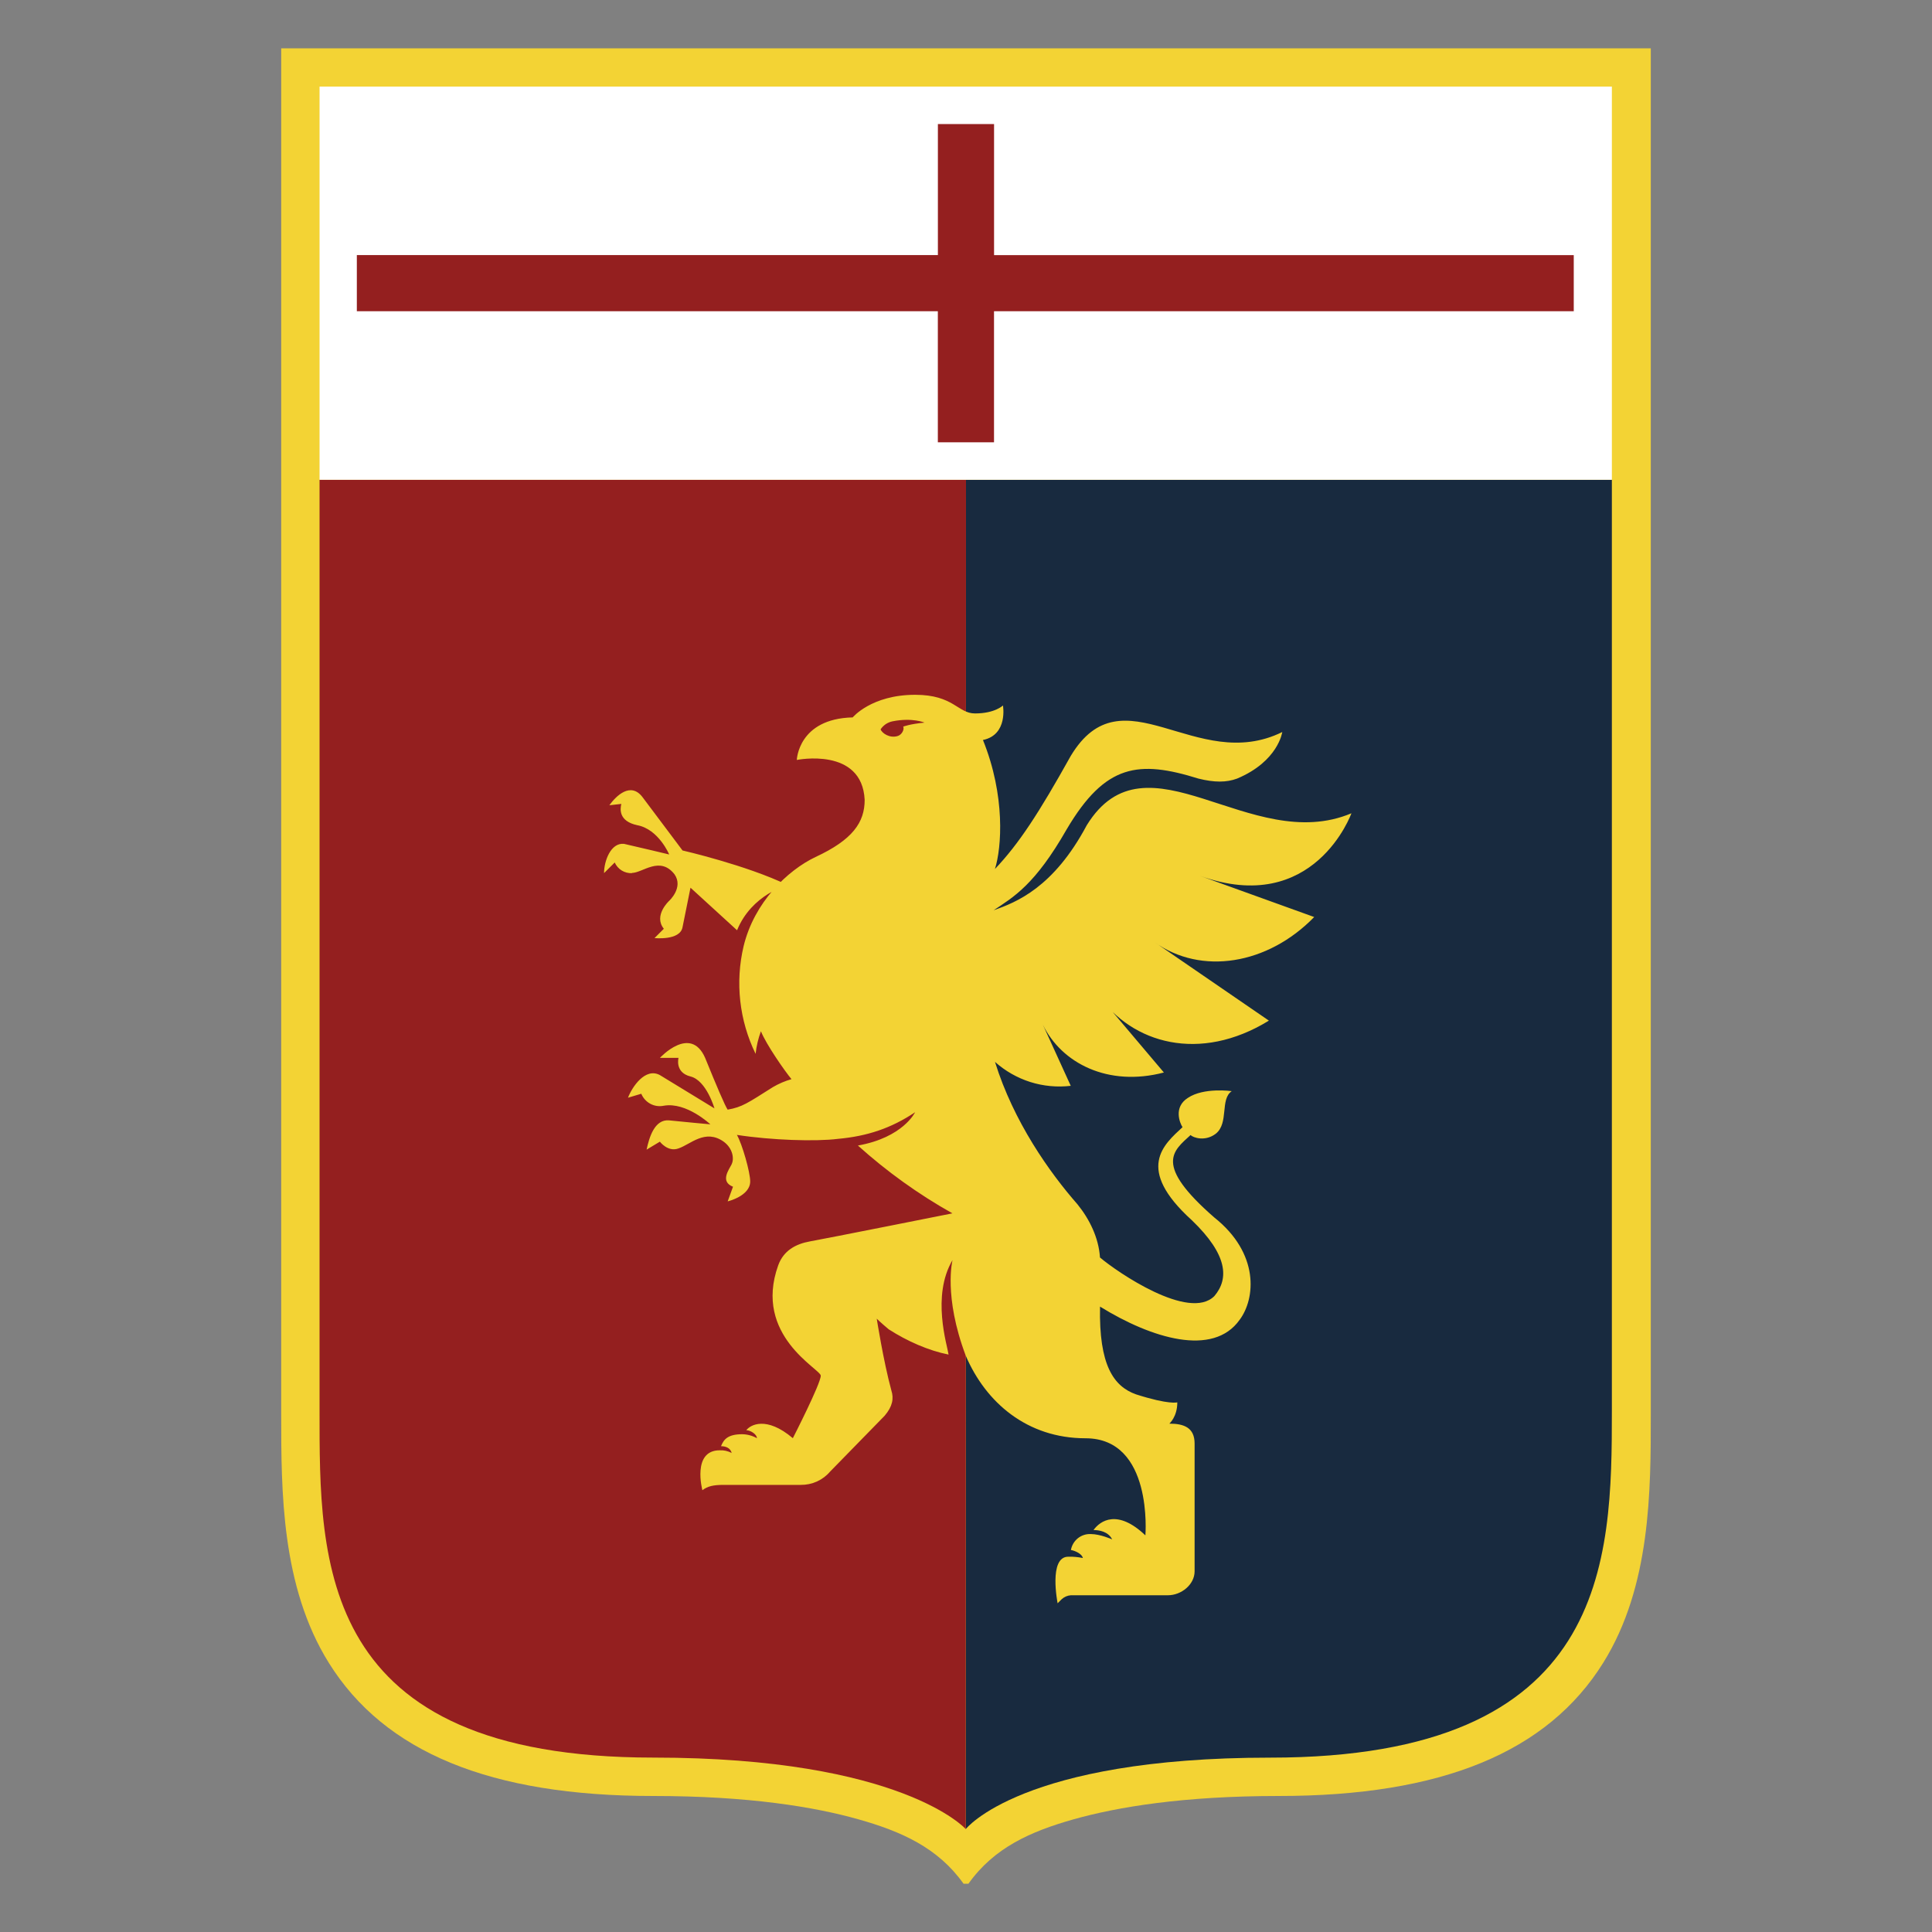
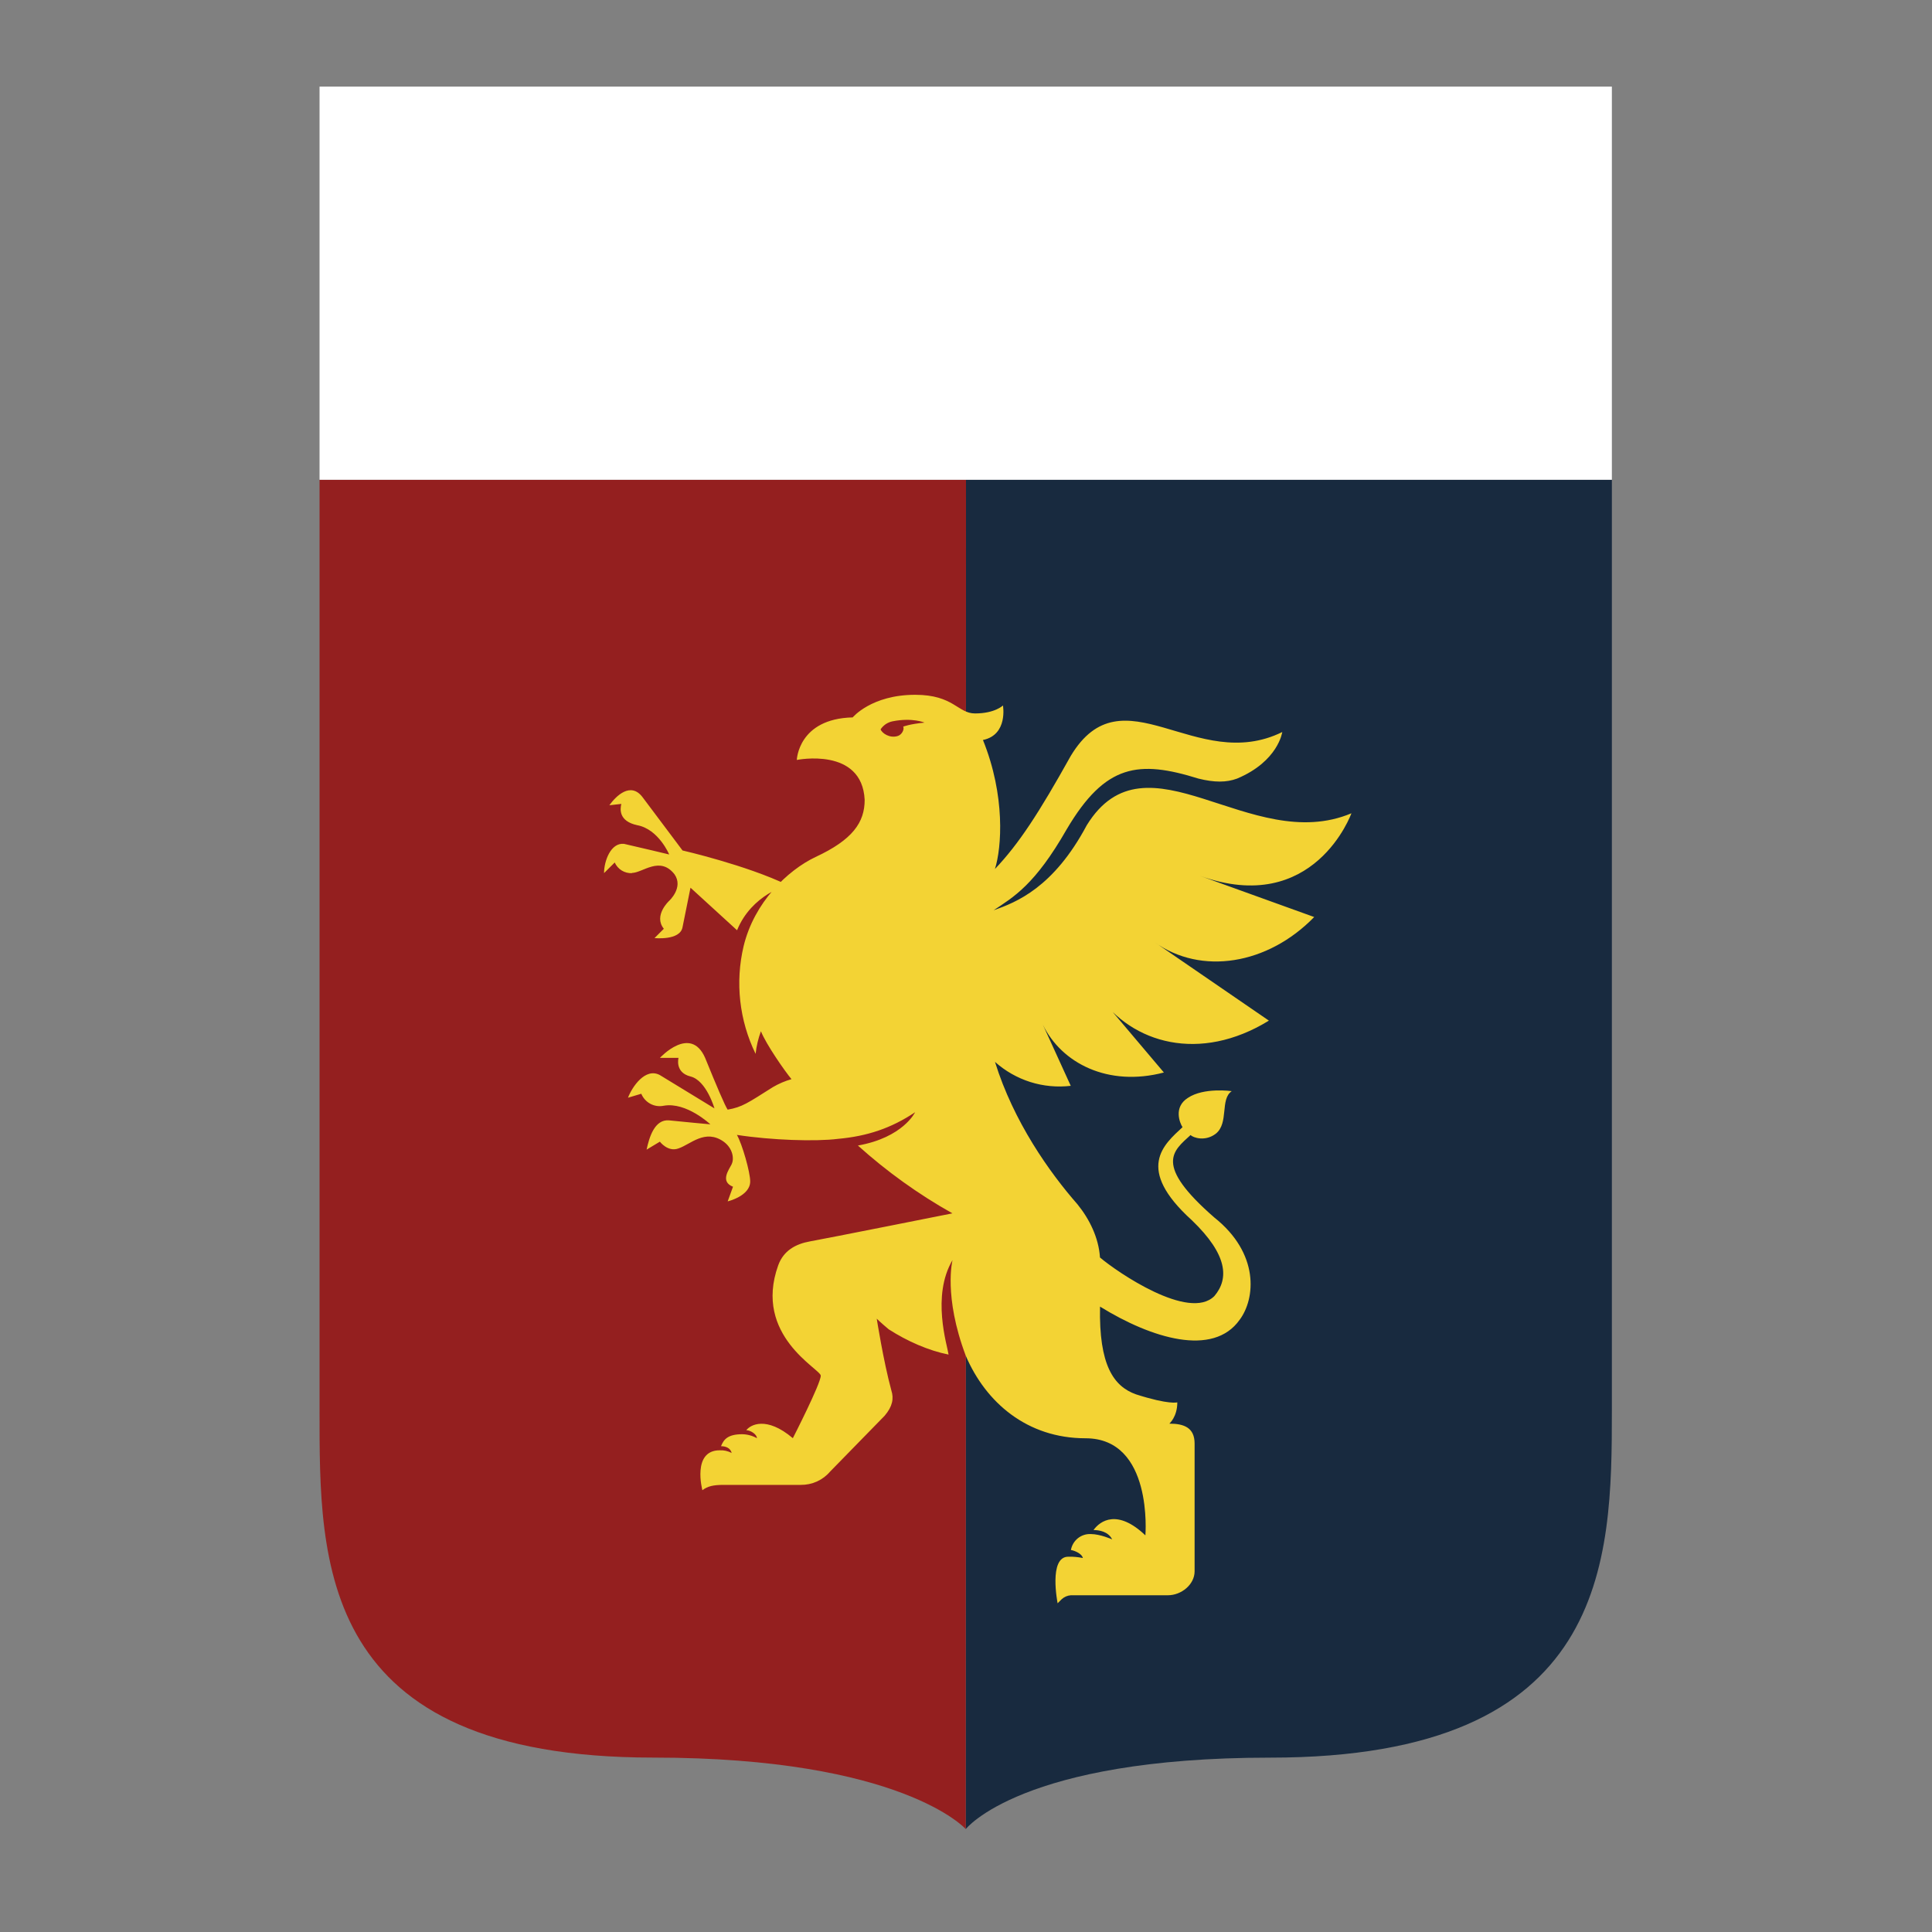
<svg xmlns="http://www.w3.org/2000/svg" id="Estrellas" viewBox="0 0 40 40">
  <rect x="0" y="0" width="40" height="40" fill="#808080" stroke="none" />
  <defs>
    <style>
      .cls-1 {
        fill: none;
      }

      .cls-2 {
        fill: #f3d334;
      }

      .cls-3 {
        fill: #fff;
      }

      .cls-4 {
        fill: #941f1f;
      }

      .cls-5 {
        fill: #182a3f;
      }
    </style>
  </defs>
  <g>
-     <path class="cls-2" d="M5.822,1V29.281c0,1.587,0,3.562,.983,5.142,1.155,1.858,3.355,2.761,6.719,2.761,1.974,0,3.338,.225,4.252,.484,.888,.251,1.643,.587,2.173,1.332h.102c.53-.746,1.285-1.081,2.173-1.332,.915-.258,2.278-.484,4.252-.484,3.365,0,5.563-.903,6.719-2.761,.983-1.58,.983-3.555,.983-5.142V1H5.822Z" />
    <path class="cls-5" d="M19.994,37.87s1.151-1.48,6.305-1.48c7.018,0,7.073-4.058,7.073-7.182V9.933h-13.372l-.006,27.937Z" />
    <path class="cls-4" d="M19.999,9.933H6.616V29.207c0,3.125-.055,7.182,6.909,7.182,5.154,0,6.47,1.48,6.47,1.48l.005-27.937Z" />
    <path class="cls-3" d="M33.372,1.793H6.616V9.933h26.756V1.793Z" />
-     <path class="cls-4" d="M32.584,5.282h-12.003V2.568h-1.163v2.713H7.388v1.163h12.029v2.713h1.163v-2.713h12.003v-1.163Z" />
    <path class="cls-2" d="M15.149,24.104c-.055,.11-.248,.358,.027,.466l-.11,.303s.466-.11,.466-.413c0-.192-.165-.771-.275-.963,.716,.11,1.625,.14,2.092,.082,.606-.055,1.102-.22,1.597-.551,0,0-.248,.523-1.184,.689,.599,.539,1.255,1.01,1.957,1.404,0,0-2.643,.527-2.946,.58-.303,.054-.551,.193-.661,.496-.523,1.459,.881,2.148,.881,2.285,0,.165-.578,1.294-.578,1.294-.551-.466-.881-.275-.964-.165,.083,0,.22,.082,.22,.165-.093-.052-.197-.08-.303-.082-.303,0-.385,.11-.44,.248,.082,0,.193,.027,.22,.14-.076-.04-.162-.06-.248-.055-.578,0-.358,.826-.358,.826,.11-.082,.22-.11,.441-.11h1.597c.115,.001,.229-.023,.334-.07,.105-.048,.198-.118,.272-.205l1.129-1.156c.165-.193,.193-.358,.14-.523-.165-.606-.303-1.487-.303-1.487,0,0,.083,.082,.248,.22,.386,.248,.826,.441,1.239,.523-.027-.193-.358-1.211,.082-1.957,0,0-.192,.746,.275,1.983,.413,.964,1.267,1.707,2.479,1.707,1.404,0,1.239,2.01,1.239,2.01-.578-.551-.936-.303-1.074-.11,.11,0,.303,.027,.386,.193,0,0-.248-.11-.441-.11-.097-.005-.193,.026-.269,.087-.076,.061-.127,.147-.144,.244,.028,0,.22,.055,.248,.165-.1-.02-.201-.03-.303-.027-.413,0-.22,.964-.22,.964l.083-.083c.053-.049,.12-.078,.192-.083h2.01c.275,0,.551-.221,.551-.496v-2.644c0-.331-.22-.413-.523-.413,0,0,.165-.14,.165-.441,0,0-.165,.055-.854-.165-.466-.165-.771-.606-.746-1.817,1.071,.661,2.34,1.046,2.889,.275,.331-.441,.413-1.377-.523-2.12-1.264-1.102-.851-1.376-.492-1.707,.055,.055,.303,.14,.523-.028,.275-.22,.083-.716,.33-.881,0,0-.578-.083-.909,.14-.303,.193-.165,.523-.11,.606-.385,.358-.991,.854,.193,1.927,.746,.716,.771,1.211,.466,1.57-.523,.523-2.01-.495-2.368-.799-.027-.413-.221-.799-.466-1.101-.581-.663-1.322-1.708-1.708-2.949,.211,.189,.461,.331,.731,.417,.271,.085,.556,.112,.838,.079l-.578-1.267c.386,.799,1.351,1.294,2.506,.991l-1.351-1.597c.688,.992,2.092,1.404,3.525,.523l-2.368-1.625c.965,.691,2.344,.469,3.306-.52l-2.368-.854c2.368,.854,3.139-1.294,3.139-1.294-2.093,.881-4.24-1.762-5.48,.248-.689,1.294-1.46,1.595-1.928,1.76,.413-.275,.854-.523,1.515-1.68,.799-1.351,1.487-1.432,2.726-1.046,.33,.082,.578,.082,.799,0,.854-.358,.936-.964,.936-.964-1.79,.881-3.305-1.294-4.38,.496-.661,1.184-1.072,1.817-1.569,2.34,.14-.44,.22-1.514-.248-2.671,.524-.109,.414-.715,.414-.715,0,0-.165,.165-.578,.165-.358,0-.441-.386-1.239-.386-.908,0-1.294,.468-1.294,.468-1.129,.027-1.157,.881-1.157,.881,0,0,1.351-.275,1.405,.826,0,.466-.248,.826-1.019,1.184-.578,.275-1.267,.936-1.487,1.844-.178,.75-.09,1.538,.248,2.231,.017-.16,.054-.317,.11-.468,.11,.275,.495,.826,.633,.992-.135,.038-.265,.094-.386,.165-.523,.33-.633,.413-.936,.466-.055-.082-.22-.466-.466-1.072-.303-.689-.936,0-.936,0h.385s-.082,.303,.248,.385c.33,.082,.496,.661,.496,.661l-1.129-.689c-.303-.165-.578,.248-.661,.468l.275-.082c.037,.089,.103,.162,.188,.208s.183,.059,.278,.04c.468-.083,.964,.385,.964,.385,0,0-.606-.055-.854-.082-.303-.027-.413,.358-.466,.606l.275-.165s.165,.221,.385,.14c.248-.082,.551-.413,.936-.14,.192,.14,.22,.358,.165,.466l-.002,.001Zm3.551-9.059c.028,.055-.027,.165-.11,.192-.165,.055-.33-.055-.358-.137,.028-.043,.065-.079,.107-.108,.043-.028,.09-.048,.141-.058,.413-.082,.661,.027,.661,.027-.303,.028-.441,.083-.441,.083h0Zm-5.617,3.028c.221,0,.578-.358,.881,.027,.193,.275-.11,.551-.11,.551,0,0-.331,.303-.11,.578l-.193,.193s.523,.055,.579-.22l.166-.823,.964,.881c.303-.746,1.046-.936,1.046-.936-.854-.413-2.175-.716-2.175-.716l-.826-1.101c-.248-.33-.551-.027-.689,.165l.248-.028c-.027,.11-.055,.358,.33,.441,.441,.082,.661,.606,.661,.606,0,0-.689-.165-.936-.22-.275-.028-.413,.358-.413,.606l.221-.22c.031,.069,.081,.126,.145,.166,.064,.039,.138,.058,.213,.055" />
  </g>
  <rect class="cls-1" width="40" height="40" />
</svg>